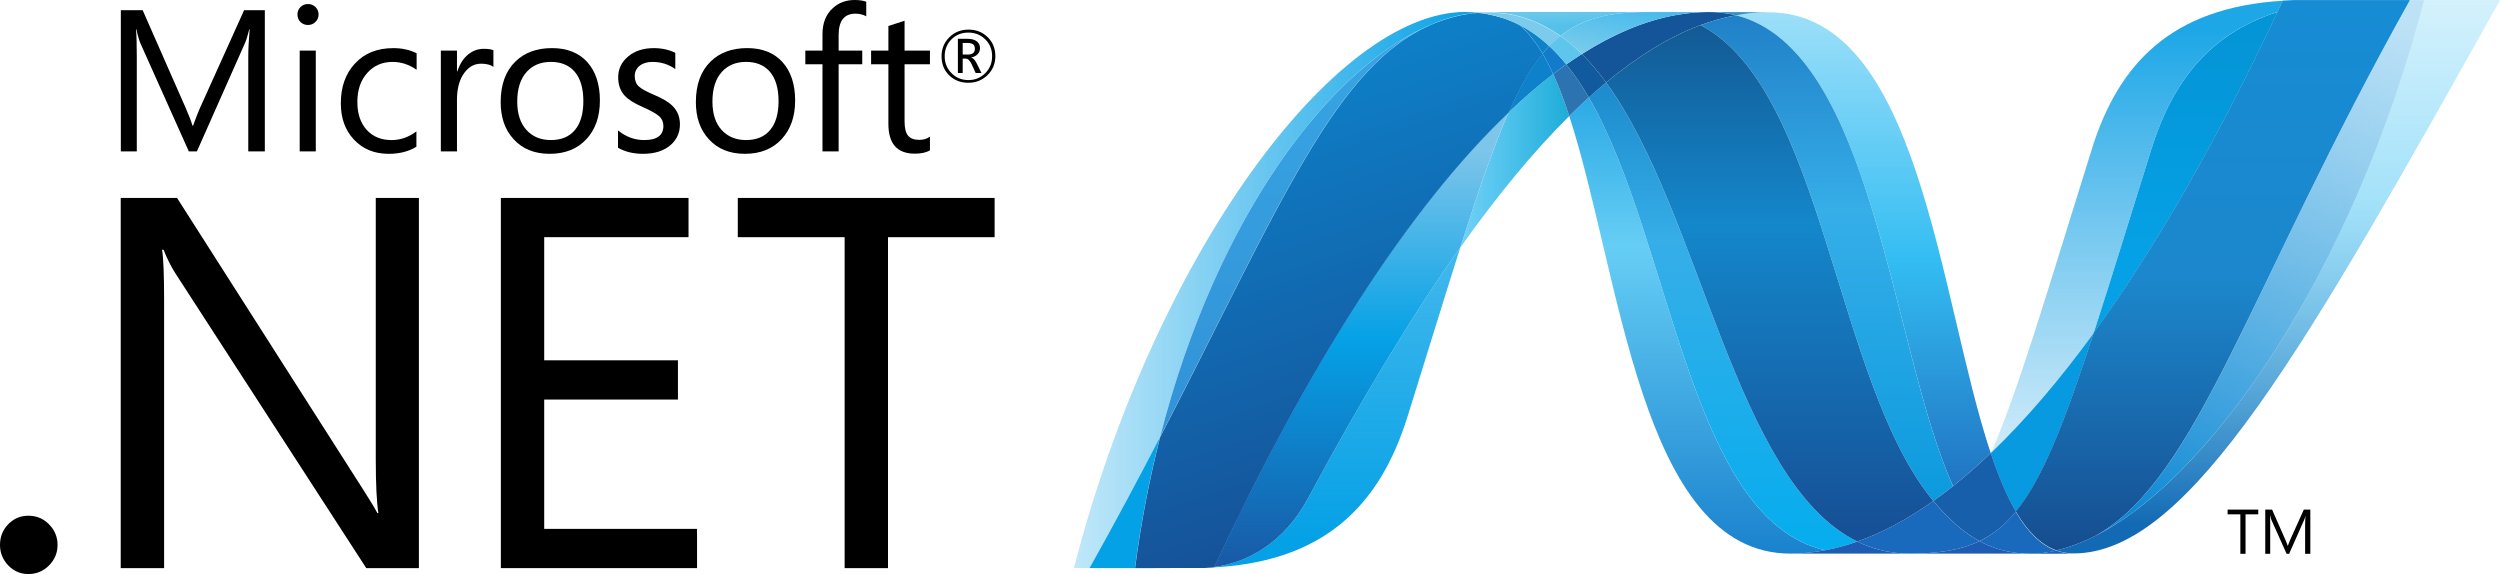
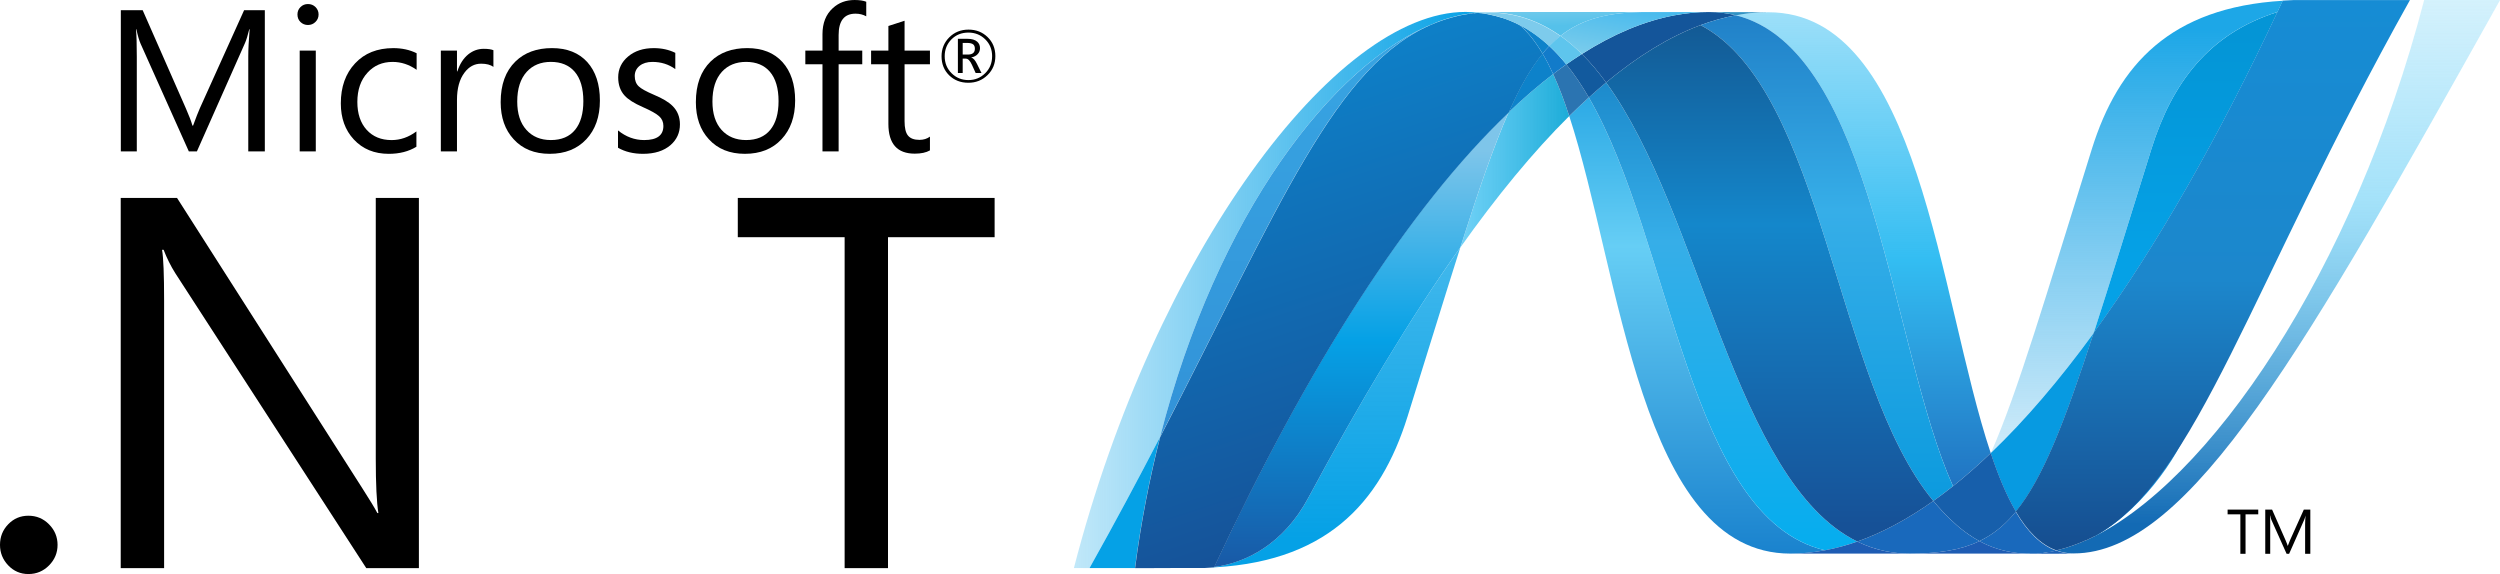
<svg xmlns="http://www.w3.org/2000/svg" xmlns:ns1="http://sodipodi.sourceforge.net/DTD/sodipodi-0.dtd" xmlns:ns2="http://www.inkscape.org/namespaces/inkscape" height="125.695" preserveAspectRatio="xMidYMid" viewBox="0 0 547.405 125.695" width="547.405" version="1.1" id="svg102" ns1:docname="net.svg" ns2:version="1.4 (86a8ad7, 2024-10-11)">
  <defs id="defs102" />
  <linearGradient id="a" x1="148.636" x2="148.636" y1="1.125" y2="91.96" gradientTransform="scale(0.749,1.335)" gradientUnits="userSpaceOnUse">
    <stop offset="0" stop-color="#0994dc" id="stop1" />
    <stop offset=".35" stop-color="#66cef5" id="stop2" />
    <stop offset=".846" stop-color="#127bca" id="stop3" />
    <stop offset="1" stop-color="#127bca" id="stop4" />
  </linearGradient>
  <linearGradient id="b" x1="153.025" x2="153.025" y1="-1.189" y2="93.05" gradientTransform="scale(0.758,1.32)" gradientUnits="userSpaceOnUse">
    <stop offset="0" stop-color="#0e76bc" id="stop5" />
    <stop offset=".36" stop-color="#36aee8" id="stop6" />
    <stop offset=".846" stop-color="#00adef" id="stop7" />
    <stop offset="1" stop-color="#00adef" id="stop8" />
  </linearGradient>
  <linearGradient id="c" x1="192.154" x2="192.154" y1="70.346" y2="-2.247" gradientTransform="scale(0.733,1.363)" gradientUnits="userSpaceOnUse">
    <stop offset="0" stop-color="#1c63b7" id="stop9" />
    <stop offset=".5" stop-color="#33bdf2" id="stop10" />
    <stop offset="1" stop-color="#33bdf2" stop-opacity=".42" id="stop11" />
  </linearGradient>
  <linearGradient id="d" x1="186.453" x2="186.453" y1="-10.218" y2="82.895" gradientTransform="scale(0.721,1.387)" gradientUnits="userSpaceOnUse">
    <stop offset="0" stop-color="#166ab8" id="stop12" />
    <stop offset=".4" stop-color="#36aee8" id="stop13" />
    <stop offset=".846" stop-color="#0798dd" id="stop14" />
    <stop offset="1" stop-color="#0798dd" id="stop15" />
  </linearGradient>
  <linearGradient id="e" x1="156.075" x2="156.075" y1="-10.742" y2="98.585" gradientTransform="scale(0.796,1.256)" gradientUnits="userSpaceOnUse">
    <stop offset="0" stop-color="#124379" id="stop16" />
    <stop offset=".39" stop-color="#1487cb" id="stop17" />
    <stop offset=".78" stop-color="#165197" id="stop18" />
    <stop offset="1" stop-color="#165197" id="stop19" />
  </linearGradient>
  <linearGradient id="f" x1="87.176" x2="111.68" y1="22.715" y2="22.715" gradientTransform="scale(0.792,1.262)" gradientUnits="userSpaceOnUse">
    <stop offset="0" stop-color="#33bdf2" stop-opacity=".698" id="stop20" />
    <stop offset="1" stop-color="#1dacd8" id="stop21" />
  </linearGradient>
  <linearGradient id="g" x1="239.977" x2="239.977" y1="83.677" y2="-2.673" gradientTransform="scale(0.896,1.117)" gradientUnits="userSpaceOnUse">
    <stop offset="0" stop-color="#136ab4" id="stop22" />
    <stop offset=".6" stop-color="#59caf5" stop-opacity=".549" id="stop23" />
    <stop offset="1" stop-color="#59caf5" stop-opacity=".235" id="stop24" />
  </linearGradient>
  <linearGradient id="h" x1="0.207" x2="84.716" y1="44.065" y2="44.065" gradientTransform="scale(0.852,1.173)" gradientUnits="userSpaceOnUse">
    <stop offset="0" stop-color="#05a1e6" stop-opacity=".247" id="stop25" />
    <stop offset="1" stop-color="#05a1e6" id="stop26" />
  </linearGradient>
  <linearGradient id="i" x1="49.151" x2="49.151" y1="78.142" y2="-2.333" gradientTransform="scale(0.815,1.227)" gradientUnits="userSpaceOnUse">
    <stop offset="0" stop-color="#318ed5" id="stop27" />
    <stop offset="1" stop-color="#38a7e4" id="stop28" />
  </linearGradient>
  <linearGradient id="j" x1="51.798" x2="51.798" y1="85.96" y2="0.218" gradientTransform="scale(0.893,1.119)" gradientUnits="userSpaceOnUse">
    <stop offset="0" stop-color="#05a1e6" id="stop29" />
    <stop offset="1" stop-color="#05a1e6" stop-opacity=".549" id="stop30" />
  </linearGradient>
  <linearGradient id="k" x1="63.919" x2="63.919" y1="81.367" y2="16.106" gradientTransform="scale(0.805,1.243)" gradientUnits="userSpaceOnUse">
    <stop offset="0" stop-color="#1959a6" id="stop31" />
    <stop offset=".5" stop-color="#05a1e6" id="stop32" />
    <stop offset=".918" stop-color="#7ec5ea" id="stop33" />
    <stop offset="1" stop-color="#7ec5ea" id="stop34" />
  </linearGradient>
  <linearGradient id="l" x1="63.664" x2="45.569" y1="82.189" y2="6.853" gradientTransform="scale(0.857,1.167)" gradientUnits="userSpaceOnUse">
    <stop offset="0" stop-color="#165096" id="stop35" />
    <stop offset="1" stop-color="#0d82ca" id="stop36" />
  </linearGradient>
  <linearGradient id="m" x1="262.199" x2="262.199" y1="34.96" y2="0.189" gradientTransform="scale(0.757,1.322)" gradientUnits="userSpaceOnUse">
    <stop offset="0" stop-color="#05a1e6" id="stop37" />
    <stop offset=".874" stop-color="#0495d6" id="stop38" />
    <stop offset="1" stop-color="#0495d6" id="stop39" />
  </linearGradient>
  <linearGradient id="n" x1="278.127" x2="254.507" y1="-3.162" y2="80.654" gradientTransform="scale(0.791,1.264)" gradientUnits="userSpaceOnUse">
    <stop offset="0" stop-color="#38a7e4" stop-opacity=".329" id="stop40" />
    <stop offset=".962" stop-color="#0e88d3" id="stop41" />
    <stop offset="1" stop-color="#0e88d3" id="stop42" />
  </linearGradient>
  <linearGradient id="o" x1="240.171" x2="240.171" y1="-0.236" y2="84.611" gradientTransform="scale(0.846,1.182)" gradientUnits="userSpaceOnUse">
    <stop offset="0" stop-color="#168cd4" id="stop43" />
    <stop offset=".5" stop-color="#1c87cc" id="stop44" />
    <stop offset="1" stop-color="#154b8d" id="stop45" />
  </linearGradient>
  <linearGradient id="p" x1="27.284" x2="35.639" y1="30.073" y2="3.601" gradientTransform="scale(2.764,0.362)" gradientUnits="userSpaceOnUse">
    <stop offset="0" stop-color="#97d6ee" id="stop46" />
    <stop offset=".703" stop-color="#55c1ea" id="stop47" />
    <stop offset="1" stop-color="#55c1ea" id="stop48" />
  </linearGradient>
  <linearGradient id="q" x1="47.195" x2="56.892" y1="4.923" y2="20.472" gradientTransform="scale(1.881,0.532)" gradientUnits="userSpaceOnUse">
    <stop offset="0" stop-color="#7accec" id="stop49" />
    <stop offset="1" stop-color="#3fb7ed" id="stop50" />
  </linearGradient>
  <linearGradient id="r" x1="236.13" x2="236.13" y1="4.229" y2="83.003" gradientTransform="scale(0.803,1.245)" gradientUnits="userSpaceOnUse">
    <stop offset="0" stop-color="#1da7e7" id="stop51" />
    <stop offset="1" stop-color="#37abe7" stop-opacity="0" id="stop52" />
  </linearGradient>
  <g transform="translate(25.924,-0.684)" id="g61">
    <path d="m 187.535,11.347 c 0,-0.429 -0.118,-0.736 -0.36,-0.937 -0.268,-0.216 -0.732,-0.331 -1.378,-0.331 h -0.928 v 2.552 h 1.121 c 1.035,0 1.546,-0.429 1.546,-1.284 z m 1.448,5.321 h -1.276 l -0.814,-1.795 c -0.413,-0.9 -0.855,-1.35 -1.337,-1.35 h -0.687 v 3.145 h -1.051 V 9.184 h 2.106 c 0.937,0 1.64,0.203 2.123,0.626 0.409,0.364 0.613,0.83 0.613,1.411 0,0.515 -0.167,0.949 -0.503,1.308 -0.327,0.364 -0.798,0.61 -1.399,0.736 v 0.032 c 0.417,0.098 0.834,0.556 1.239,1.382 l 0.986,1.992 z m 2.331,-3.669 c 0,-1.472 -0.503,-2.715 -1.505,-3.701 -1.006,-0.985 -2.233,-1.48 -3.681,-1.48 -1.493,0 -2.736,0.495 -3.722,1.489 -0.986,0.998 -1.476,2.233 -1.476,3.693 0,1.493 0.511,2.74 1.525,3.734 1.002,0.994 2.229,1.484 3.672,1.484 1.435,0 2.662,-0.495 3.672,-1.501 1.01,-0.99 1.513,-2.233 1.513,-3.717 z m 0.707,-0.032 c 0,1.653 -0.568,3.039 -1.709,4.155 -1.141,1.125 -2.54,1.685 -4.213,1.685 -1.685,0 -3.083,-0.552 -4.196,-1.636 -1.112,-1.1 -1.664,-2.482 -1.664,-4.159 0,-1.64 0.564,-3.018 1.693,-4.151 1.129,-1.129 2.536,-1.693 4.217,-1.693 1.648,0 3.03,0.54 4.151,1.615 1.149,1.104 1.722,2.495 1.722,4.183 z" id="path52" />
    <path d="M 32.065,33.836 H 28.438 V 13.077 c 0,-1.64 0.108,-3.636 0.301,-5.991 h -0.082 c -0.34,1.378 -0.65,2.376 -0.924,2.994 L 17.19,33.836 H 15.423 L 4.859,10.252 C 4.561,9.593 4.25,8.534 3.935,7.086 H 3.856 C 3.968,8.325 4.03,10.333 4.03,13.118 V 33.836 H 0.533 V 2.923 H 5.318 L 14.802,24.479 c 0.716,1.624 1.178,2.859 1.403,3.701 h 0.151 c 0.617,-1.689 1.108,-2.957 1.48,-3.791 L 27.524,2.923 h 4.539 V 33.836 Z" id="path53" />
    <path d="M 43.223,33.835 H 39.698 V 11.759 h 3.525 z M 43.833,3.846 c 0,0.65 -0.229,1.194 -0.683,1.64 -0.446,0.446 -0.998,0.671 -1.644,0.671 -0.63,0 -1.178,-0.216 -1.627,-0.646 C 39.428,5.077 39.207,4.525 39.207,3.846 c 0,-0.638 0.222,-1.182 0.671,-1.623 0.45,-0.442 0.998,-0.654 1.627,-0.654 0.646,0 1.198,0.213 1.644,0.654 0.454,0.442 0.683,0.985 0.683,1.623 z" id="path54" />
    <path d="M 65.254,32.814 C 63.56,33.853 61.54,34.368 59.205,34.368 c -3.165,0 -5.713,-1.051 -7.66,-3.149 -1.889,-2.037 -2.842,-4.666 -2.842,-7.889 0,-3.616 1.035,-6.543 3.12,-8.768 2.074,-2.229 4.863,-3.341 8.372,-3.341 1.918,0 3.619,0.376 5.108,1.121 v 3.628 c -1.648,-1.158 -3.39,-1.73 -5.259,-1.73 -2.249,0 -4.077,0.785 -5.496,2.352 -1.477,1.603 -2.225,3.746 -2.225,6.421 0,2.568 0.683,4.601 2.041,6.102 1.362,1.493 3.174,2.241 5.46,2.241 1.93,0 3.738,-0.634 5.431,-1.898 z" id="path55" />
    <path d="m 82.115,15.341 c -0.622,-0.478 -1.517,-0.712 -2.699,-0.712 -1.435,0 -2.642,0.642 -3.619,1.938 -1.108,1.448 -1.66,3.452 -1.66,6.012 V 33.834 H 70.603 V 11.759 h 3.533 v 4.552 h 0.085 c 0.52,-1.611 1.321,-2.851 2.393,-3.73 1.002,-0.802 2.135,-1.207 3.382,-1.207 0.941,0 1.64,0.101 2.118,0.301 v 3.664 z" id="path56" />
    <path d="m 101.809,22.837 c 0,-2.826 -0.638,-4.985 -1.914,-6.466 -1.239,-1.423 -2.969,-2.135 -5.198,-2.135 -2.196,0 -3.959,0.72 -5.276,2.159 -1.394,1.538 -2.09,3.709 -2.09,6.527 0,2.642 0.663,4.715 2,6.196 1.329,1.489 3.12,2.233 5.366,2.233 2.323,0 4.102,-0.756 5.32,-2.261 1.194,-1.472 1.791,-3.554 1.791,-6.253 m 3.623,-0.124 c 0,3.517 -0.994,6.343 -2.973,8.462 -1.987,2.127 -4.662,3.19 -8.024,3.19 -3.313,0 -5.951,-1.063 -7.885,-3.19 -1.894,-2.049 -2.846,-4.756 -2.846,-8.122 0,-3.84 1.075,-6.801 3.235,-8.903 1.996,-1.951 4.666,-2.932 8.012,-2.932 3.292,0 5.865,1.026 7.717,3.059 1.836,2.045 2.765,4.858 2.765,8.437" id="path57" />
    <path d="m 122.956,27.929 c 0,1.808 -0.675,3.304 -2.028,4.499 -1.476,1.292 -3.505,1.938 -6.057,1.938 -2.09,0 -3.922,-0.437 -5.476,-1.329 v -3.799 c 1.73,1.407 3.64,2.115 5.738,2.115 2.797,0 4.2,-1.031 4.2,-3.084 0,-0.863 -0.308,-1.579 -0.928,-2.131 -0.622,-0.564 -1.828,-1.239 -3.623,-2.028 -1.849,-0.81 -3.165,-1.64 -3.942,-2.503 -0.932,-1.022 -1.403,-2.351 -1.403,-3.987 0,-1.832 0.732,-3.358 2.18,-4.572 1.452,-1.219 3.317,-1.828 5.607,-1.828 1.755,0 3.325,0.343 4.719,1.035 v 3.558 c -1.456,-1.051 -3.12,-1.575 -5.01,-1.575 -1.17,0 -2.11,0.291 -2.81,0.859 -0.707,0.581 -1.063,1.321 -1.063,2.225 0,0.978 0.298,1.738 0.888,2.282 0.523,0.503 1.636,1.117 3.313,1.832 1.885,0.789 3.247,1.607 4.077,2.446 1.076,1.059 1.619,2.409 1.619,4.049" id="path58" />
    <path d="m 144.55,22.837 c 0,-2.826 -0.638,-4.985 -1.918,-6.466 -1.235,-1.423 -2.969,-2.135 -5.194,-2.135 -2.196,0 -3.959,0.72 -5.284,2.159 -1.39,1.538 -2.082,3.709 -2.082,6.527 0,2.642 0.663,4.715 1.988,6.196 1.346,1.489 3.137,2.233 5.378,2.233 2.327,0 4.102,-0.756 5.32,-2.261 1.194,-1.472 1.791,-3.554 1.791,-6.253 m 3.632,-0.124 c 0,3.517 -1.002,6.343 -2.985,8.462 -1.979,2.127 -4.654,3.19 -8.016,3.19 -3.317,0 -5.955,-1.063 -7.889,-3.19 -1.894,-2.049 -2.846,-4.756 -2.846,-8.122 0,-3.84 1.084,-6.801 3.231,-8.903 1.996,-1.951 4.67,-2.932 8.02,-2.932 3.292,0 5.861,1.026 7.709,3.059 1.84,2.045 2.777,4.858 2.777,8.437" id="path59" />
    <path d="m 163.752,4.258 c -0.695,-0.384 -1.468,-0.581 -2.347,-0.581 -2.474,0 -3.701,1.558 -3.701,4.679 v 3.403 h 5.174 v 2.994 h -5.174 v 19.082 h -3.537 V 14.752 h -3.754 v -2.994 h 3.754 V 8.181 c 0,-2.43 0.744,-4.335 2.257,-5.709 1.297,-1.194 2.883,-1.787 4.768,-1.787 1.092,0 1.943,0.131 2.56,0.384 z" id="path60" />
    <path d="m 177.699,33.613 c -0.834,0.479 -1.947,0.716 -3.321,0.716 -3.852,0 -5.778,-2.172 -5.778,-6.515 V 14.756 h -3.787 v -2.998 h 3.787 V 6.372 c 1.129,-0.356 2.302,-0.744 3.542,-1.145 v 6.531 h 5.558 v 2.998 h -5.558 V 27.213 c 0,1.48 0.242,2.54 0.748,3.153 0.511,0.634 1.346,0.945 2.523,0.945 0.879,0 1.64,-0.236 2.286,-0.712 z" id="path61" />
  </g>
  <g transform="translate(-0.81,43.063)" id="g65">
    <path d="m 13.414,76.248 c 0,1.73 -0.617,3.227 -1.865,4.49 -1.243,1.26 -2.752,1.894 -4.523,1.894 -1.73,0 -3.202,-0.634 -4.409,-1.894 -1.207,-1.264 -1.808,-2.761 -1.808,-4.49 0,-1.779 0.601,-3.28 1.808,-4.523 1.206,-1.248 2.679,-1.865 4.409,-1.865 1.771,0 3.28,0.626 4.523,1.889 1.248,1.264 1.865,2.765 1.865,4.499" id="path62" />
    <path d="M 92.531,81.332 H 81.007 L 39.174,16.728 c -0.978,-1.554 -1.82,-3.243 -2.536,-5.088 h -0.344 c 0.298,1.73 0.45,5.443 0.45,11.132 V 81.332 H 27.244 V 0.279 H 39.575 L 80.156,63.865 c 1.616,2.523 2.719,4.331 3.28,5.419 h 0.226 C 83.285,66.952 83.089,62.977 83.089,57.366 V 0.279 h 9.443 V 81.332 Z" id="path63" />
-     <path d="M 153.436,81.332 H 110.478 V 0.279 h 41.093 V 8.867 H 119.971 V 35.83 h 29.282 v 8.593 h -29.282 v 28.317 h 33.465 z" id="path64" />
    <path d="M 218.595,8.868 H 195.248 V 81.333 h -9.496 V 8.868 H 162.359 V 0.276 h 56.236 z" id="path65" />
  </g>
  <g transform="matrix(1.228,0,0,1.228,234.927,1.5963034e-5)" id="g102" style="stroke-width:0.814">
    <path d="m 88.499,20.689 c 9.165,28.026 12.637,78.022 39.436,78.022 2.041,0 4.102,-0.2 6.171,-0.593 -24.362,-5.68 -27.249,-55.133 -42.115,-80.742 -1.166,1.059 -2.323,2.164 -3.493,3.313" fill="url(#a)" id="path66" style="fill:url(#a);stroke-width:0.814" />
    <path d="m 91.992,17.376 c 14.866,25.609 17.753,75.061 42.115,80.742 1.914,-0.352 3.832,-0.883 5.754,-1.554 C 117.994,85.849 111.949,37.828 95.067,14.709 94.045,15.56 93.019,16.452 91.992,17.376" fill="url(#b)" id="path67" style="fill:url(#b);stroke-width:0.814" />
    <path d="m 113.411,2.145 c -2.037,0 -4.102,0.2 -6.175,0.593 -5.423,1.022 -10.931,3.357 -16.485,6.891 1.517,1.497 2.961,3.21 4.318,5.079 5.648,-4.687 11.259,-8.151 16.85,-10.232 2.098,-0.777 4.188,-1.362 6.286,-1.746 -1.513,-0.385 -3.108,-0.585 -4.793,-0.585" fill="#14559a" id="path68" style="stroke-width:0.814" />
    <path d="m 156.931,86.687 c 2.237,-1.779 4.478,-3.746 6.723,-5.893 C 154.343,52.898 151.01,2.187 124.022,2.187 c -1.93,0 -3.877,0.18 -5.82,0.54 24.583,6.114 27.732,59.598 38.729,83.96" fill="url(#c)" id="path69" style="fill:url(#c);stroke-width:0.814" />
    <path d="M 118.203,2.728 C 116.69,2.344 115.095,2.144 113.41,2.144 l 10.613,0.039 c -1.93,0 -3.877,0.18 -5.82,0.544" fill="#3092c4" id="path70" style="stroke-width:0.814" />
    <path d="m 156.46,92.613 c -1.055,-1.006 -2.057,-2.11 -3.043,-3.288 -4.54,3.214 -9.063,5.652 -13.557,7.239 1.599,0.781 3.276,1.362 5.055,1.722 1.378,0.281 2.805,0.425 4.306,0.425 5.043,0 9.03,-0.597 12.424,-2.225 -1.869,-1.01 -3.582,-2.319 -5.186,-3.873" fill="#1969bc" id="path71" style="stroke-width:0.814" />
    <path d="m 111.917,4.481 c 22.019,11.516 23.933,63.667 41.502,84.844 1.178,-0.83 2.343,-1.709 3.509,-2.638 C 145.93,62.325 142.785,8.836 118.207,2.726 c -2.098,0.393 -4.192,0.974 -6.29,1.755" fill="url(#d)" id="path72" style="fill:url(#d);stroke-width:0.814" />
    <path d="m 95.067,14.709 c 16.882,23.119 22.926,71.139 44.794,81.854 4.495,-1.587 9.018,-4.024 13.557,-7.239 C 135.849,68.149 133.935,15.997 111.917,4.481 106.326,6.559 100.715,10.022 95.067,14.709" fill="url(#e)" id="path73" style="fill:url(#e);stroke-width:0.814" />
    <path d="m 77.698,20.014 c -2.646,5.983 -5.349,13.847 -8.617,24.113 6.498,-9.157 12.976,-17.046 19.418,-23.438 -0.887,-2.728 -1.84,-5.243 -2.867,-7.484 -2.634,2.016 -5.288,4.286 -7.934,6.809" fill="url(#f)" id="path74" style="fill:url(#f);stroke-width:0.814" />
    <path d="m 87.979,11.479 c -0.777,0.556 -1.558,1.125 -2.343,1.726 1.026,2.241 1.975,4.756 2.863,7.484 1.169,-1.145 2.331,-2.253 3.492,-3.313 -1.247,-2.143 -2.572,-4.122 -4.012,-5.897" fill="#2b74b1" id="path75" style="stroke-width:0.814" />
    <path d="m 90.751,9.629 c -0.924,0.585 -1.844,1.202 -2.773,1.848 1.44,1.775 2.765,3.754 4.016,5.902 1.027,-0.928 2.053,-1.824 3.075,-2.671 -1.358,-1.869 -2.801,-3.583 -4.319,-5.079" fill="#125a9e" id="path76" style="stroke-width:0.814" />
    <path d="M 240.937,0.011 C 228.484,48.036 202.474,86.609 180.668,96.334 h -0.041 c -0.397,0.18 -0.789,0.344 -1.178,0.503 -0.053,0.032 -0.102,0.036 -0.143,0.056 -0.115,0.046 -0.221,0.082 -0.335,0.128 -0.053,0.032 -0.102,0.043 -0.151,0.062 -0.184,0.066 -0.364,0.121 -0.544,0.193 -0.078,0.032 -0.151,0.053 -0.225,0.079 -0.082,0.032 -0.176,0.062 -0.27,0.088 -0.082,0.032 -0.167,0.056 -0.262,0.092 -0.078,0.032 -0.16,0.046 -0.233,0.079 -0.16,0.046 -0.307,0.085 -0.466,0.141 -0.066,0 -0.127,0.036 -0.196,0.053 -0.098,0.032 -0.209,0.056 -0.315,0.085 -0.074,0.032 -0.135,0.043 -0.213,0.059 -0.111,0.032 -0.233,0.062 -0.344,0.088 -0.147,0.032 -0.278,0.062 -0.417,0.092 0.986,0.364 2.012,0.548 3.12,0.548 20.677,0 41.526,-37.056 76.022,-98.679 h -13.545 z" fill="url(#g)" id="path77" style="fill:url(#g);stroke-width:0.814" />
    <path d="m 64.591,4.094 c 0.013,0 0.029,-0.032 0.037,-0.032 0.016,0 0.041,0 0.049,-0.032 h 0.026 c 0.114,-0.039 0.221,-0.085 0.335,-0.128 0.029,0 0.045,0 0.066,-0.032 0.029,0 0.058,-0.032 0.086,-0.036 0.123,-0.039 0.245,-0.085 0.36,-0.128 h 0.019 c 0.274,-0.082 0.528,-0.183 0.793,-0.278 0.037,0 0.074,-0.032 0.118,-0.032 0.111,-0.036 0.225,-0.075 0.339,-0.101 0.053,-0.032 0.106,-0.032 0.155,-0.049 0.118,-0.036 0.233,-0.075 0.344,-0.101 0.049,0 0.094,-0.032 0.131,-0.036 0.38,-0.105 0.757,-0.203 1.137,-0.294 0.053,0 0.098,-0.032 0.155,-0.036 0.11,-0.032 0.213,-0.049 0.331,-0.066 0.049,-0.032 0.106,-0.032 0.164,-0.049 0.11,-0.032 0.217,-0.036 0.335,-0.062 h 0.078 c 0.229,-0.046 0.462,-0.085 0.691,-0.128 h 0.139 c 0.11,-0.032 0.208,-0.036 0.319,-0.056 0.061,0 0.123,-0.032 0.18,-0.032 0.102,0 0.204,-0.032 0.307,-0.046 0.053,0 0.106,0 0.168,-0.032 0.241,-0.032 0.491,-0.045 0.744,-0.066 -0.716,-0.069 -1.452,-0.115 -2.2,-0.115 -23.286,0 -55.37,43.207 -69.822,99.161 H 2.962 C 7.587,93.038 11.742,85.235 15.541,77.91 25.663,38.277 46.279,11.249 64.592,4.088" fill="url(#h)" id="path78" style="fill:url(#h);stroke-width:0.814" />
    <path d="M 77.699,20.014 C 80.345,17.49 82.999,15.22 85.632,13.204 85.031,11.888 84.41,10.669 83.743,9.552 81.612,12.137 79.666,15.548 77.699,20.014" fill="#0d82ca" id="path79" style="stroke-width:0.814" />
    <path d="m 79.612,4.422 c 1.521,1.276 2.883,3.031 4.131,5.133 0.393,-0.483 0.789,-0.928 1.202,-1.346 -1.73,-1.615 -3.599,-2.94 -5.627,-3.938 0.082,0.045 0.164,0.082 0.249,0.118 0,0 0.032,0.032 0.046,0.032" fill="#0d82ca" id="path80" style="stroke-width:0.814" />
    <path d="M 15.54,77.915 C 36.774,36.998 46.834,11.102 64.591,4.092 46.282,11.258 25.662,38.286 15.54,77.915" fill="url(#i)" id="path81" style="fill:url(#i);stroke-width:0.814" />
    <path d="m 84.943,8.208 c -0.413,0.421 -0.805,0.863 -1.202,1.346 0.667,1.116 1.288,2.331 1.894,3.652 0.785,-0.601 1.566,-1.17 2.343,-1.726 -0.961,-1.186 -1.975,-2.286 -3.035,-3.272" fill="#127bca" id="path82" style="stroke-width:0.814" />
    <path d="m 25.18,101.107 c -0.131,0.032 -0.262,0.032 -0.384,0.046 h -0.074 c -0.111,0 -0.225,0.032 -0.327,0.032 h -0.053 c -0.266,0.032 -0.528,0.032 -0.781,0.053 h -0.082 C 44.969,100.637 54.792,89.877 59.667,74.271 63.373,62.44 66.415,52.473 69.082,44.11 60.08,56.78 51.038,71.883 41.947,88.802 37.563,96.956 30.897,100.363 25.179,101.091" fill="url(#j)" id="path83" style="fill:url(#j);stroke-width:0.814" />
    <path d="M 25.18,101.099 C 30.897,100.371 37.563,96.968 41.947,88.809 51.038,71.895 60.085,56.788 69.078,44.118 72.349,33.849 75.049,25.989 77.699,20.005 59.774,37.067 41.779,65.437 25.18,101.091" fill="url(#k)" id="path84" style="fill:url(#k);stroke-width:0.814" />
    <path d="M 15.539,77.916 C 11.74,85.24 7.585,93.043 2.96,101.292 h 8.102 c 1.071,-8.192 2.593,-16.003 4.478,-23.372" fill="#05a1e6" id="path85" style="stroke-width:0.814" />
    <path d="m 71.454,2.326 c -0.066,0 -0.115,0.032 -0.172,0.032 -0.098,0.032 -0.201,0.032 -0.303,0.043 -0.061,0 -0.118,0 -0.18,0.032 -0.111,0.032 -0.213,0.036 -0.319,0.056 -0.049,0 -0.098,0 -0.139,0.032 -0.233,0.039 -0.462,0.082 -0.691,0.121 h -0.078 c -0.118,0.032 -0.225,0.049 -0.335,0.066 -0.058,0.032 -0.115,0.032 -0.168,0.045 -0.11,0.032 -0.221,0.046 -0.327,0.066 -0.058,0.032 -0.102,0.032 -0.155,0.036 -0.38,0.092 -0.757,0.19 -1.137,0.294 -0.041,0 -0.082,0.032 -0.131,0.039 -0.114,0.032 -0.225,0.066 -0.343,0.101 -0.049,0.032 -0.106,0.032 -0.155,0.045 -0.114,0.032 -0.229,0.066 -0.339,0.101 -0.045,0 -0.082,0.032 -0.123,0.032 -0.262,0.098 -0.519,0.196 -0.789,0.278 -0.114,0.036 -0.237,0.082 -0.36,0.124 -0.049,0.032 -0.094,0.04 -0.151,0.062 -0.115,0.036 -0.229,0.082 -0.335,0.124 -0.041,0.032 -0.082,0.036 -0.11,0.053 C 46.855,11.121 36.794,37.016 15.561,77.933 13.676,85.303 12.15,93.114 11.083,101.306 h 1.137 c 3.202,0 4.106,-0.032 7.791,-0.032 h 0.188 0.548 0.188 0.053 0.188 0.106 0.074 0.147 0.458 0.458 0.384 0.102 0.675 c 0.254,-0.032 0.515,-0.032 0.781,-0.053 h 0.049 c 0.111,0 0.221,-0.032 0.327,-0.032 h 0.078 c 0.118,0 0.254,-0.032 0.384,-0.046 16.6,-35.653 34.594,-64.023 52.519,-81.085 1.971,-4.466 3.914,-7.877 6.04,-10.457 -1.243,-2.102 -2.605,-3.861 -4.126,-5.137 -1.521,-1.276 -0.041,0 -0.045,-0.032 -0.086,-0.036 -0.167,-0.079 -0.253,-0.121 C 79.249,4.263 79.175,4.227 79.086,4.182 79.008,4.149 78.918,4.106 78.84,4.064 78.734,4.031 78.648,3.985 78.554,3.943 78.476,3.91 78.407,3.877 78.329,3.845 78.169,3.782 78.01,3.717 77.859,3.648 77.789,3.616 77.724,3.599 77.658,3.573 77.548,3.533 77.421,3.481 77.306,3.432 c -0.058,-0.032 -0.123,-0.039 -0.188,-0.062 -0.168,-0.056 -0.331,-0.114 -0.487,-0.167 h -0.041 C 76.403,3.141 76.219,3.095 76.027,3.043 c -0.045,-0.032 -0.082,-0.032 -0.127,-0.039 -0.168,-0.046 -0.315,-0.092 -0.474,-0.134 -0.041,0 -0.078,-0.032 -0.11,-0.032 -0.384,-0.101 -0.781,-0.183 -1.182,-0.258 -0.041,0 -0.082,-0.032 -0.123,-0.032 -0.172,-0.032 -0.339,-0.062 -0.511,-0.082 C 73.458,2.432 73.434,2.432 73.398,2.432 73.193,2.4 72.993,2.376 72.792,2.353 h -0.106 c -0.164,-0.032 -0.315,-0.036 -0.466,-0.053 -0.258,0.032 -0.503,0.046 -0.744,0.069" fill="url(#l)" id="path86" style="fill:url(#l);stroke-width:0.814" />
    <path d="M 192.294,26.598 C 188.209,39.685 184.9,50.481 182.021,59.364 193.231,43.938 204.273,24.532 214.788,2.138 202.523,5.99 195.979,14.808 192.294,26.598" fill="url(#m)" id="path87" style="fill:url(#m);stroke-width:0.814" />
-     <path d="m 182.377,95.516 c -0.573,0.291 -1.145,0.568 -1.709,0.818 21.806,-9.725 47.816,-48.299 60.269,-96.323 h -2.523 C 209.802,51.119 200.601,85.333 182.377,95.516" fill="url(#n)" id="path88" style="fill:url(#n);stroke-width:0.814" />
+     <path d="m 182.377,95.516 h -2.523 C 209.802,51.119 200.601,85.333 182.377,95.516" fill="url(#n)" id="path88" style="fill:url(#n);stroke-width:0.814" />
    <path d="m 168.138,91.223 c 4.744,-5.791 8.608,-15.634 13.884,-31.858 -6.086,8.359 -12.212,15.545 -18.342,21.405 0,0.032 0,0.032 -0.032,0.053 1.338,4.008 2.805,7.545 4.478,10.4" fill="#079ae1" id="path89" style="stroke-width:0.814" />
    <path d="m 168.138,91.223 c -1.616,1.971 -3.325,3.472 -5.227,4.585 -0.417,0.242 -0.838,0.47 -1.268,0.679 2.008,1.084 4.2,1.808 6.654,2.098 0.36,0.036 0.716,0.069 1.088,0.095 h 0.066 c 0.167,0 0.344,0 0.524,0.032 h 0.072 0.536 0.577 0.18 0.409 c 0.066,0 0.134,0 0.2,-0.032 0.128,0 0.262,0 0.393,-0.032 h 0.046 0.147 c 0.134,0 0.281,-0.032 0.425,-0.046 h 0.032 c 0.043,0 0.088,-0.032 0.131,-0.032 0.151,-0.032 0.308,-0.046 0.454,-0.069 h 0.134 c 0.167,-0.032 0.339,-0.053 0.511,-0.085 h 0.032 0.049 c 0.344,-0.066 0.679,-0.131 1.018,-0.216 -2.814,-1.031 -5.169,-3.46 -7.198,-6.92" fill="#1969bc" id="path90" style="stroke-width:0.814" />
    <path d="m 127.936,98.711 c 2.041,0 4.102,-0.2 6.171,-0.597 1.914,-0.347 3.832,-0.879 5.754,-1.55 1.599,0.781 3.276,1.362 5.051,1.722 1.378,0.281 2.809,0.425 4.311,0.425 z" fill="#1e5cb3" id="path91" style="stroke-width:0.814" />
    <path d="m 149.223,98.711 c 5.038,0 9.03,-0.597 12.42,-2.225 2.008,1.084 4.2,1.808 6.654,2.098 0.36,0.036 0.716,0.069 1.088,0.095 h 0.066 c 0.167,0 0.344,0 0.524,0.032 h 0.075 0.536 -21.377 z" fill="#1e5cb3" id="path92" style="stroke-width:0.814" />
    <path d="m 170.598,98.711 h 0.581 0.18 0.405 c 0.069,0 0.134,0 0.2,-0.032 0.128,0 0.262,0 0.397,-0.032 h 0.043 0.151 c 0.134,0 0.281,-0.032 0.421,-0.045 h 0.036 c 0.043,0 0.085,-0.032 0.128,-0.032 0.151,-0.032 0.308,-0.045 0.454,-0.069 0.049,0 0.088,0 0.141,-0.032 0.167,-0.032 0.34,-0.049 0.511,-0.082 h 0.032 0.049 c 0.344,-0.066 0.679,-0.131 1.018,-0.216 0.985,0.364 2.012,0.548 3.12,0.548 l -7.86,0.032 z" fill="#1d60b5" id="path93" style="stroke-width:0.814" />
    <path d="m 163.661,80.823 v -0.032 c -2.245,2.147 -4.486,4.114 -6.723,5.893 -1.17,0.928 -2.335,1.808 -3.513,2.638 0.985,1.178 1.988,2.282 3.043,3.288 1.603,1.554 3.317,2.863 5.186,3.873 0.425,-0.209 0.851,-0.438 1.264,-0.679 1.906,-1.112 3.615,-2.613 5.231,-4.584 -1.673,-2.855 -3.141,-6.392 -4.478,-10.4" fill="#175fab" id="path94" style="stroke-width:0.814" />
    <path d="m 230.422,0.011 h -10.609 -1.055 -0.998 -0.039 c -0.687,0.032 -1.353,0.056 -2.012,0.098 -0.311,0.667 -0.63,1.334 -0.937,2.004 -10.514,22.394 -21.556,41.8 -32.766,57.226 -5.272,16.223 -9.14,26.067 -13.884,31.858 2.028,3.46 4.388,5.893 7.194,6.924 0.082,-0.032 0.147,-0.032 0.221,-0.049 h 0.045 c 0.049,0 0.102,-0.032 0.155,-0.032 0.114,-0.032 0.237,-0.053 0.352,-0.088 0.074,-0.032 0.135,-0.036 0.209,-0.059 0.106,-0.032 0.217,-0.056 0.315,-0.082 0.066,-0.032 0.131,-0.043 0.196,-0.056 0.164,-0.053 0.311,-0.092 0.466,-0.141 0.074,-0.032 0.151,-0.059 0.233,-0.079 0.09,-0.032 0.18,-0.056 0.262,-0.095 0.094,-0.032 0.188,-0.049 0.27,-0.085 0.074,-0.032 0.151,-0.053 0.221,-0.082 0.184,-0.066 0.364,-0.121 0.548,-0.193 0.049,0 0.098,-0.045 0.151,-0.056 0.11,-0.046 0.225,-0.082 0.335,-0.131 0.041,-0.032 0.09,-0.036 0.143,-0.053 0.384,-0.16 0.781,-0.324 1.178,-0.503 h 0.041 c 0.564,-0.249 1.137,-0.528 1.705,-0.818 18.228,-10.183 27.429,-44.397 56.04,-95.505 h -7.991 z" fill="url(#o)" id="path95" style="fill:url(#o);stroke-width:0.814" />
    <path d="m 72.199,2.257 c 0.045,0 0.086,0 0.131,0.032 0.11,0 0.221,0 0.331,0.036 h 0.111 c 0.2,0.032 0.401,0.049 0.605,0.079 0.037,0 0.07,0 0.102,0.032 0.168,0.032 0.339,0.059 0.511,0.085 0.037,0 0.086,0.032 0.127,0.032 0.393,0.079 0.793,0.16 1.178,0.262 0.036,0 0.074,0.032 0.106,0.032 0.164,0.039 0.311,0.088 0.474,0.134 0.049,0 0.086,0.032 0.131,0.04 0.192,0.049 0.372,0.098 0.56,0.16 0.008,0 0.019,0 0.041,0.032 0.159,0.049 0.323,0.111 0.491,0.167 0.066,0.032 0.127,0.046 0.188,0.062 0.115,0.049 0.241,0.098 0.352,0.144 0.066,0 0.131,0.045 0.2,0.069 0.151,0.069 0.311,0.131 0.466,0.196 0.082,0.032 0.151,0.069 0.229,0.098 0.09,0.046 0.184,0.088 0.282,0.121 0.082,0.039 0.172,0.082 0.249,0.118 0.086,0.046 0.168,0.082 0.25,0.128 2.028,0.998 3.897,2.327 5.627,3.939 C 85.581,7.585 86.247,6.983 86.938,6.444 83.155,3.761 78.869,2.231 73.925,2.231 c -0.573,0 -1.145,0.032 -1.726,0.075" fill="#7dcbec" id="path96" style="stroke-width:0.814" />
    <path d="m 84.943,8.208 c 1.059,0.985 2.073,2.086 3.034,3.272 0.928,-0.646 1.849,-1.268 2.773,-1.849 -1.211,-1.211 -2.487,-2.298 -3.816,-3.235 -0.691,0.536 -1.354,1.141 -1.992,1.812" fill="#5ec5ed" id="path97" style="stroke-width:0.814" />
    <path d="m 72.198,6.285 c 0.581,0.049 1.153,0.07 1.726,0.07 4.944,0 9.23,-1.53 13.013,-4.208 3.991,3.149 8.817,4.249 15.52,4.249 H 69.998 c 0.748,0 1.48,-0.045 2.2,-0.11" fill="url(#p)" transform="matrix(1,0,0,-1,0,8.541)" id="path98" style="fill:url(#p);stroke-width:0.814" />
    <path d="m 102.457,9.63 c -6.703,0 -11.529,-1.1 -15.52,-4.249 1.325,-0.937 2.601,-2.024 3.812,-3.235 5.558,3.533 11.062,5.873 16.489,6.895 2.069,0.389 4.135,0.589 6.171,0.589 z" fill="url(#q)" transform="matrix(1,0,0,-1,0,11.776)" id="path99" style="fill:url(#q);stroke-width:0.814" />
    <path d="m 182.021,59.372 c 2.883,-8.891 6.183,-19.683 10.277,-32.774 3.689,-11.794 10.22,-20.612 22.485,-24.46 0.324,-0.659 0.63,-1.338 0.945,-2.004 C 195.734,1.332 186.389,11.503 181.686,26.565 c -8.224,26.296 -13.205,43.342 -18.003,54.204 6.126,-5.856 12.253,-13.046 18.338,-21.397" fill="url(#r)" id="path100" style="fill:url(#r);stroke-width:0.814" />
    <path d="m 211.355,91.706 h -2.266 v 7.042 h -0.924 v -7.042 h -2.274 V 90.868 h 5.464 z" id="path101" style="stroke-width:0.814" />
    <path d="m 220.632,98.747 h -0.92 v -5.292 c 0,-0.417 0.032,-0.928 0.075,-1.53 -0.095,0.36 -0.173,0.61 -0.245,0.769 l -2.683,6.053 h -0.45 l -2.691,-6.007 c -0.079,-0.167 -0.157,-0.438 -0.242,-0.814 h -0.032 c 0.032,0.317 0.043,0.83 0.043,1.542 v 5.28 h -0.883 v -7.881 h 1.219 l 2.417,5.5 c 0.183,0.413 0.298,0.732 0.356,0.945 h 0.036 c 0.16,-0.433 0.291,-0.757 0.381,-0.969 l 2.466,-5.476 h 1.161 v 7.881 z" id="path102" style="stroke-width:0.814" />
  </g>
</svg>